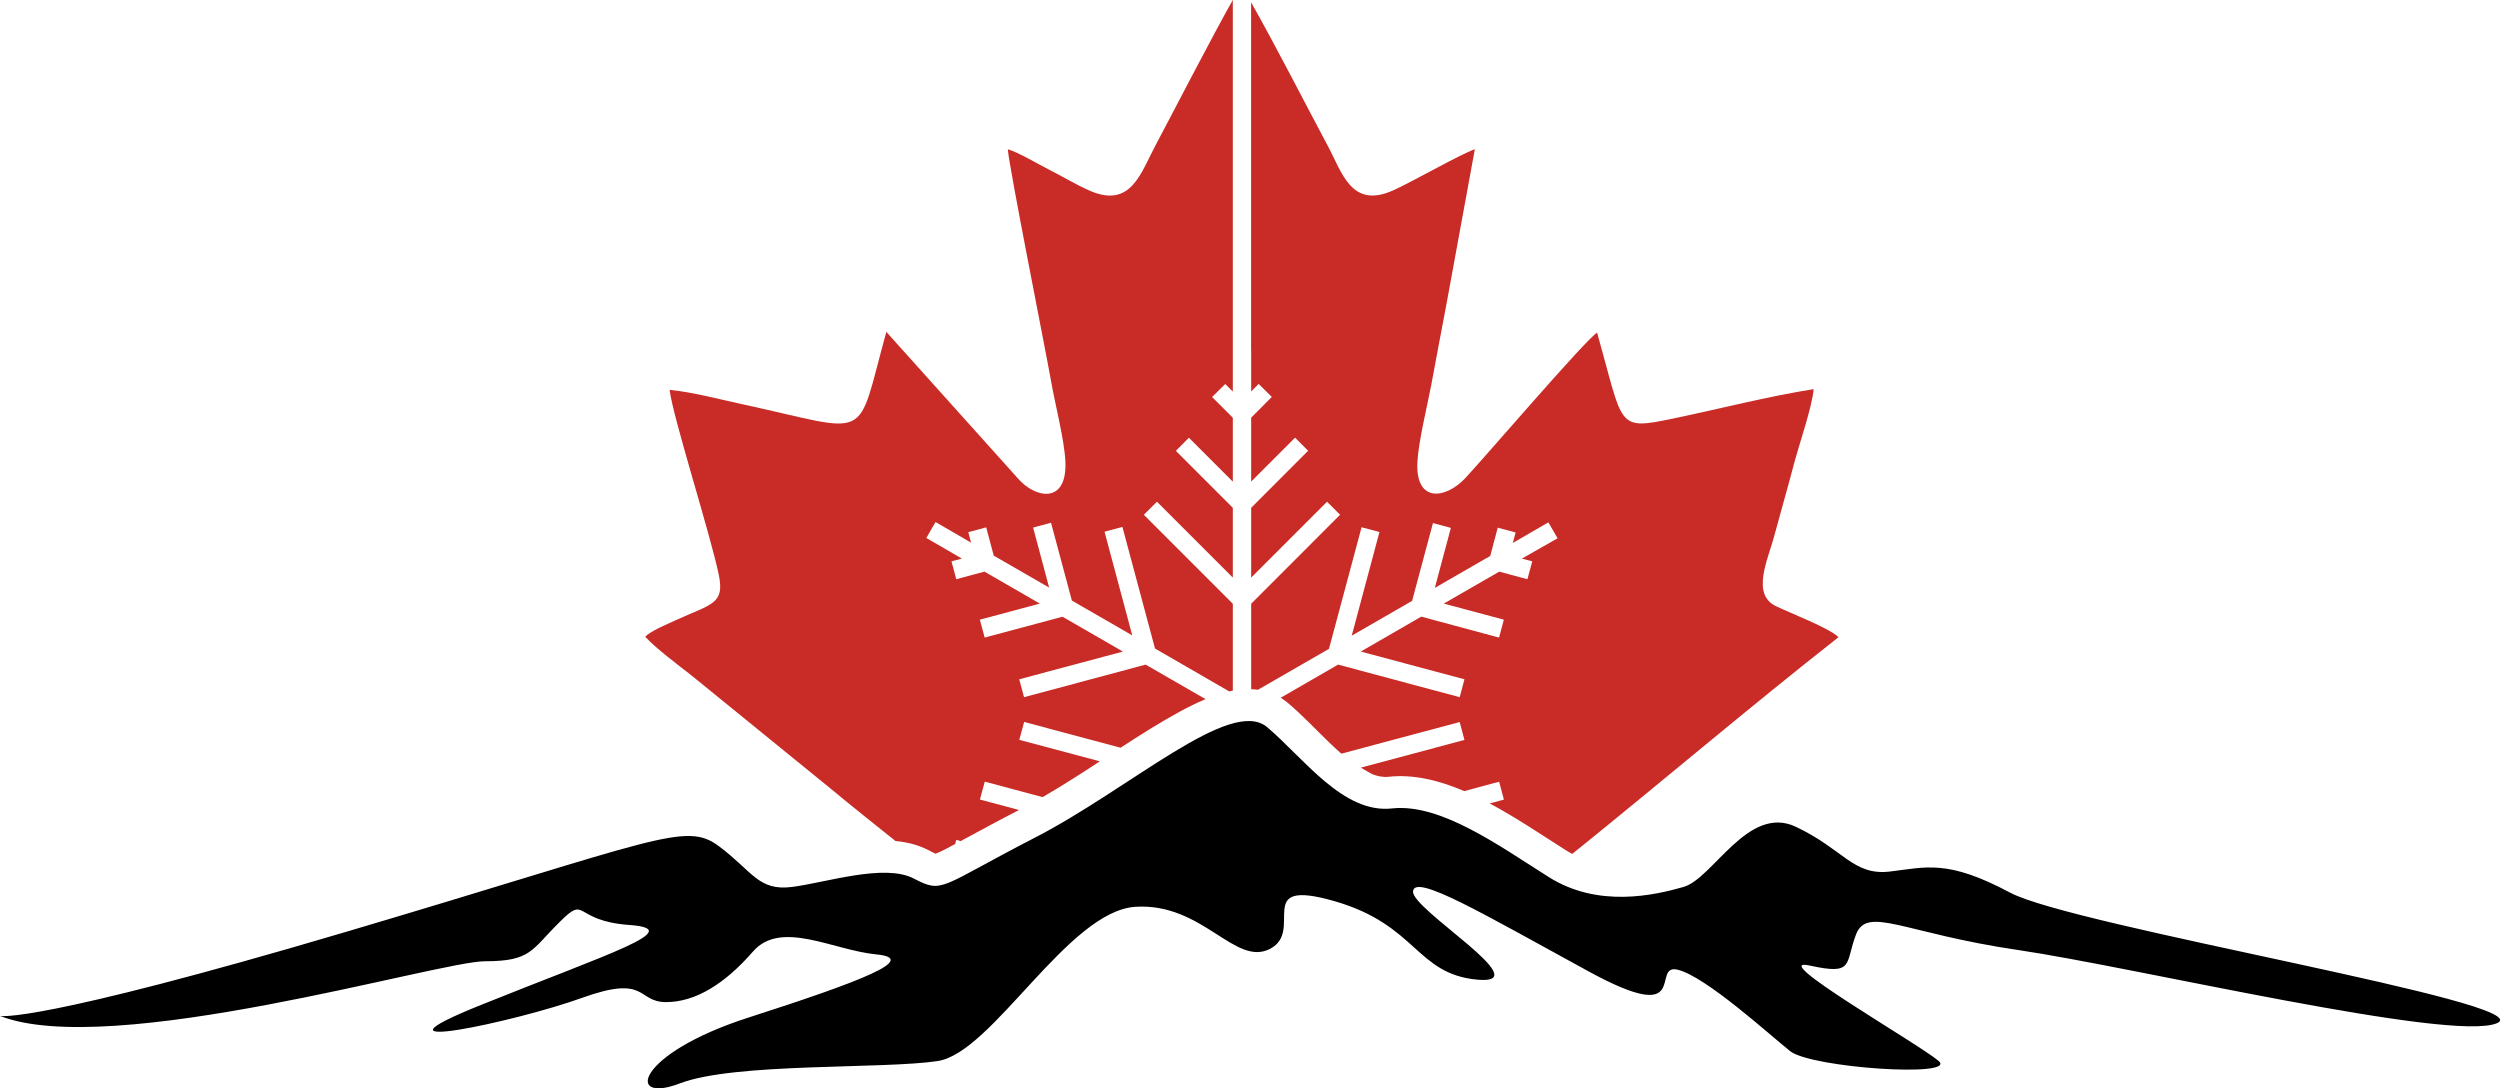
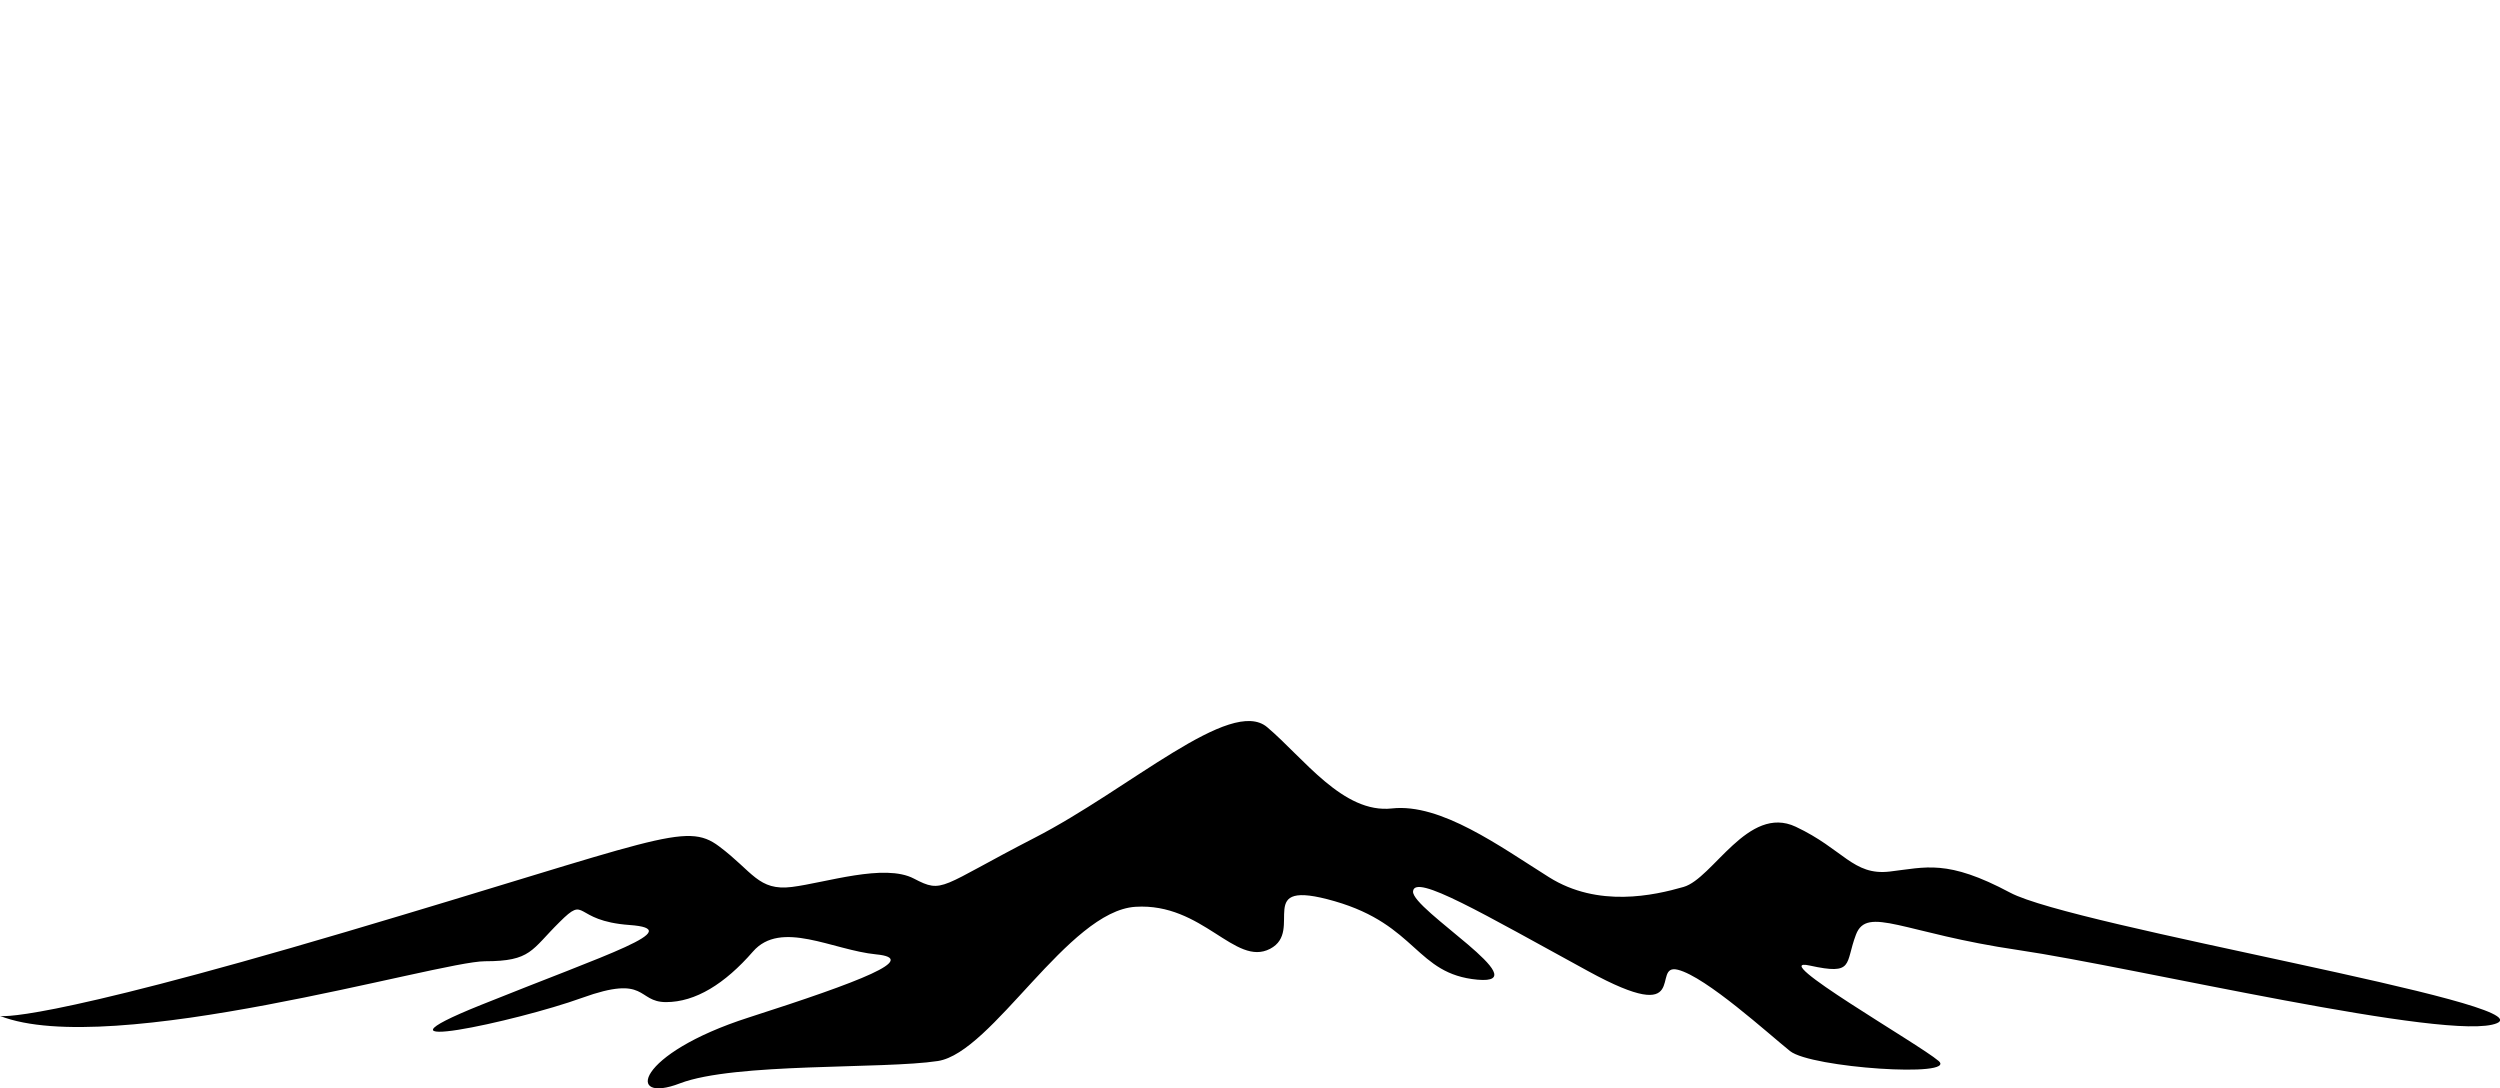
<svg xmlns="http://www.w3.org/2000/svg" version="1.1" id="Calque_1" x="0px" y="0px" width="32px" height="13.928px" viewBox="0 0 32 13.928" enable-background="new 0 0 32 13.928" xml:space="preserve">
  <g>
-     <path fill-rule="evenodd" clip-rule="evenodd" fill="#C92B26" d="M16.015,4.486v0.525l0.096-0.097l0.168,0.167l-0.264,0.265v0.462   v0.356l0.562-0.562l0.167,0.168L16.015,6.5v0.893l0.971-0.971l0.167,0.167l-1.138,1.139v1.094c0.029,0.001,0.058,0.003,0.087,0.007   l0.909-0.524l0.417-1.556l0.229,0.061l-0.355,1.327l0.773-0.446l0.267-0.996l0.229,0.062l-0.205,0.768l0.709-0.409l0.096-0.362   l0.229,0.062l-0.036,0.134l0.455-0.264l0.118,0.204L19.48,7.15l0.133,0.035l-0.062,0.229L19.19,7.317l-0.709,0.409l0.768,0.206   l-0.061,0.229l-0.996-0.268l-0.774,0.447l1.327,0.355l-0.061,0.229l-1.556-0.417l-0.735,0.424c0.03,0.019,0.06,0.04,0.089,0.064   c0.187,0.158,0.355,0.338,0.531,0.508c0.044,0.042,0.097,0.092,0.156,0.144l1.515-0.405l0.061,0.229l-1.327,0.355l0.145,0.083   c0.07,0.027,0.141,0.041,0.208,0.034c0.32-0.036,0.65,0.046,0.971,0.183l0.447-0.12l0.061,0.229l-0.182,0.049   c0.35,0.187,0.683,0.415,0.975,0.599c0.027,0.018,0.055,0.033,0.082,0.047c1.127-0.908,2.288-1.895,3.408-2.774   c-0.115-0.115-0.599-0.301-0.799-0.396c-0.319-0.151-0.109-0.587-0.027-0.888c0.085-0.317,0.173-0.618,0.256-0.935   c0.066-0.249,0.232-0.729,0.252-0.956c-0.578,0.091-1.213,0.254-1.797,0.376c-0.735,0.153-0.633,0.111-0.975-1.099   c-0.129,0.068-1.462,1.624-1.691,1.866C18.5,6.389,18.113,6.44,18.143,5.909c0.016-0.271,0.124-0.703,0.178-0.986   c0.063-0.333,0.123-0.667,0.188-1l0.369-2.013c-0.183,0.063-0.776,0.403-1.035,0.522c-0.549,0.253-0.665-0.228-0.85-0.57   c-0.242-0.451-0.686-1.319-0.979-1.832V4.486z" />
-     <path fill-rule="evenodd" clip-rule="evenodd" fill="#C92B26" d="M12.604,8.161l-0.062-0.229l0.768-0.206l-0.709-0.409   l-0.361,0.097l-0.061-0.229l0.133-0.035l-0.455-0.264l0.118-0.204l0.455,0.264l-0.036-0.134l0.229-0.062l0.097,0.362l0.709,0.409   l-0.205-0.768l0.229-0.062l0.267,0.996l0.773,0.446l-0.355-1.327l0.229-0.061l0.417,1.556l0.95,0.549   c0.016-0.004,0.03-0.007,0.046-0.01V7.728l-1.139-1.139l0.168-0.167l0.971,0.971V6.5l-0.729-0.729l0.167-0.168l0.562,0.562V5.809   V5.347l-0.265-0.265l0.168-0.167l0.097,0.097V4.486V0c-0.26,0.457-0.84,1.582-0.985,1.852c-0.191,0.354-0.314,0.822-0.846,0.589   c-0.184-0.081-0.346-0.181-0.524-0.271c-0.141-0.071-0.388-0.22-0.525-0.259c0.018,0.238,0.472,2.509,0.556,2.98   c0.052,0.296,0.168,0.737,0.181,1.018c0.024,0.551-0.39,0.472-0.612,0.21l-1.68-1.871c-0.397,1.438-0.16,1.291-1.834,0.928   c-0.288-0.062-0.645-0.157-0.94-0.186C8.612,5.337,9.09,6.826,9.2,7.356C9.279,7.734,9.11,7.728,8.647,7.94   C8.546,7.987,8.319,8.08,8.259,8.151c0.143,0.154,0.411,0.352,0.59,0.493l1.8,1.464c0.259,0.216,0.539,0.437,0.813,0.657   c0.148,0.014,0.292,0.049,0.425,0.118c0.022,0.012,0.059,0.032,0.087,0.044c0.067-0.021,0.197-0.095,0.252-0.124l0.014-0.052   l0.056,0.015c0.248-0.134,0.496-0.269,0.747-0.398l-0.5-0.134l0.062-0.229l0.74,0.198c0.125-0.072,0.248-0.147,0.37-0.224   c0.121-0.076,0.242-0.154,0.363-0.234l-1.031-0.275l0.062-0.229l1.234,0.33c0.252-0.164,0.506-0.325,0.767-0.467   c0.1-0.054,0.208-0.108,0.321-0.155l-0.767-0.442l-1.556,0.417l-0.062-0.229l1.327-0.355L13.6,7.894L12.604,8.161z" />
    <path d="M0,13.004c0,0,0.431,0.107,4.432-1.077c4.001-1.184,4.342-1.417,4.772-1.094c0.431,0.322,0.502,0.574,0.933,0.52   c0.431-0.054,1.185-0.305,1.561-0.107c0.377,0.197,0.323,0.107,1.543-0.521c1.221-0.627,2.512-1.812,2.979-1.417   s0.972,1.11,1.597,1.04c0.626-0.069,1.381,0.485,2.01,0.88c0.628,0.395,1.346,0.233,1.722,0.125   c0.377-0.107,0.825-1.058,1.436-0.771c0.61,0.287,0.735,0.628,1.202,0.574c0.466-0.054,0.735-0.161,1.543,0.27   s6.809,1.418,6.233,1.67c-0.573,0.251-4.654-0.719-6.126-0.935c-1.471-0.215-1.938-0.574-2.081-0.197s-0.018,0.521-0.592,0.395   c-0.574-0.125,1.399,1.005,1.65,1.221c0.251,0.215-1.633,0.089-1.901-0.126c-0.27-0.216-1.076-0.951-1.436-1.041   s0.197,0.754-1.148,0.018c-1.346-0.735-2.225-1.255-2.242-1.021c-0.019,0.232,1.614,1.201,0.825,1.13   c-0.79-0.072-0.771-0.7-1.83-1.005s-0.377,0.377-0.825,0.61c-0.449,0.233-0.861-0.592-1.723-0.538s-1.83,1.865-2.529,1.974   c-0.7,0.107-2.602,0.018-3.302,0.286c-0.699,0.27-0.573-0.376,0.88-0.843s2.188-0.754,1.632-0.808   c-0.556-0.054-1.22-0.448-1.578-0.035c-0.359,0.412-0.735,0.646-1.112,0.646s-0.233-0.359-1.076-0.054   c-0.844,0.305-2.942,0.753-1.292,0.09c1.65-0.664,2.637-0.97,1.901-1.023s-0.538-0.395-0.897-0.036   C6.8,12.16,6.8,12.304,6.208,12.304C5.615,12.304,1.418,13.56,0,13.004" />
  </g>
</svg>